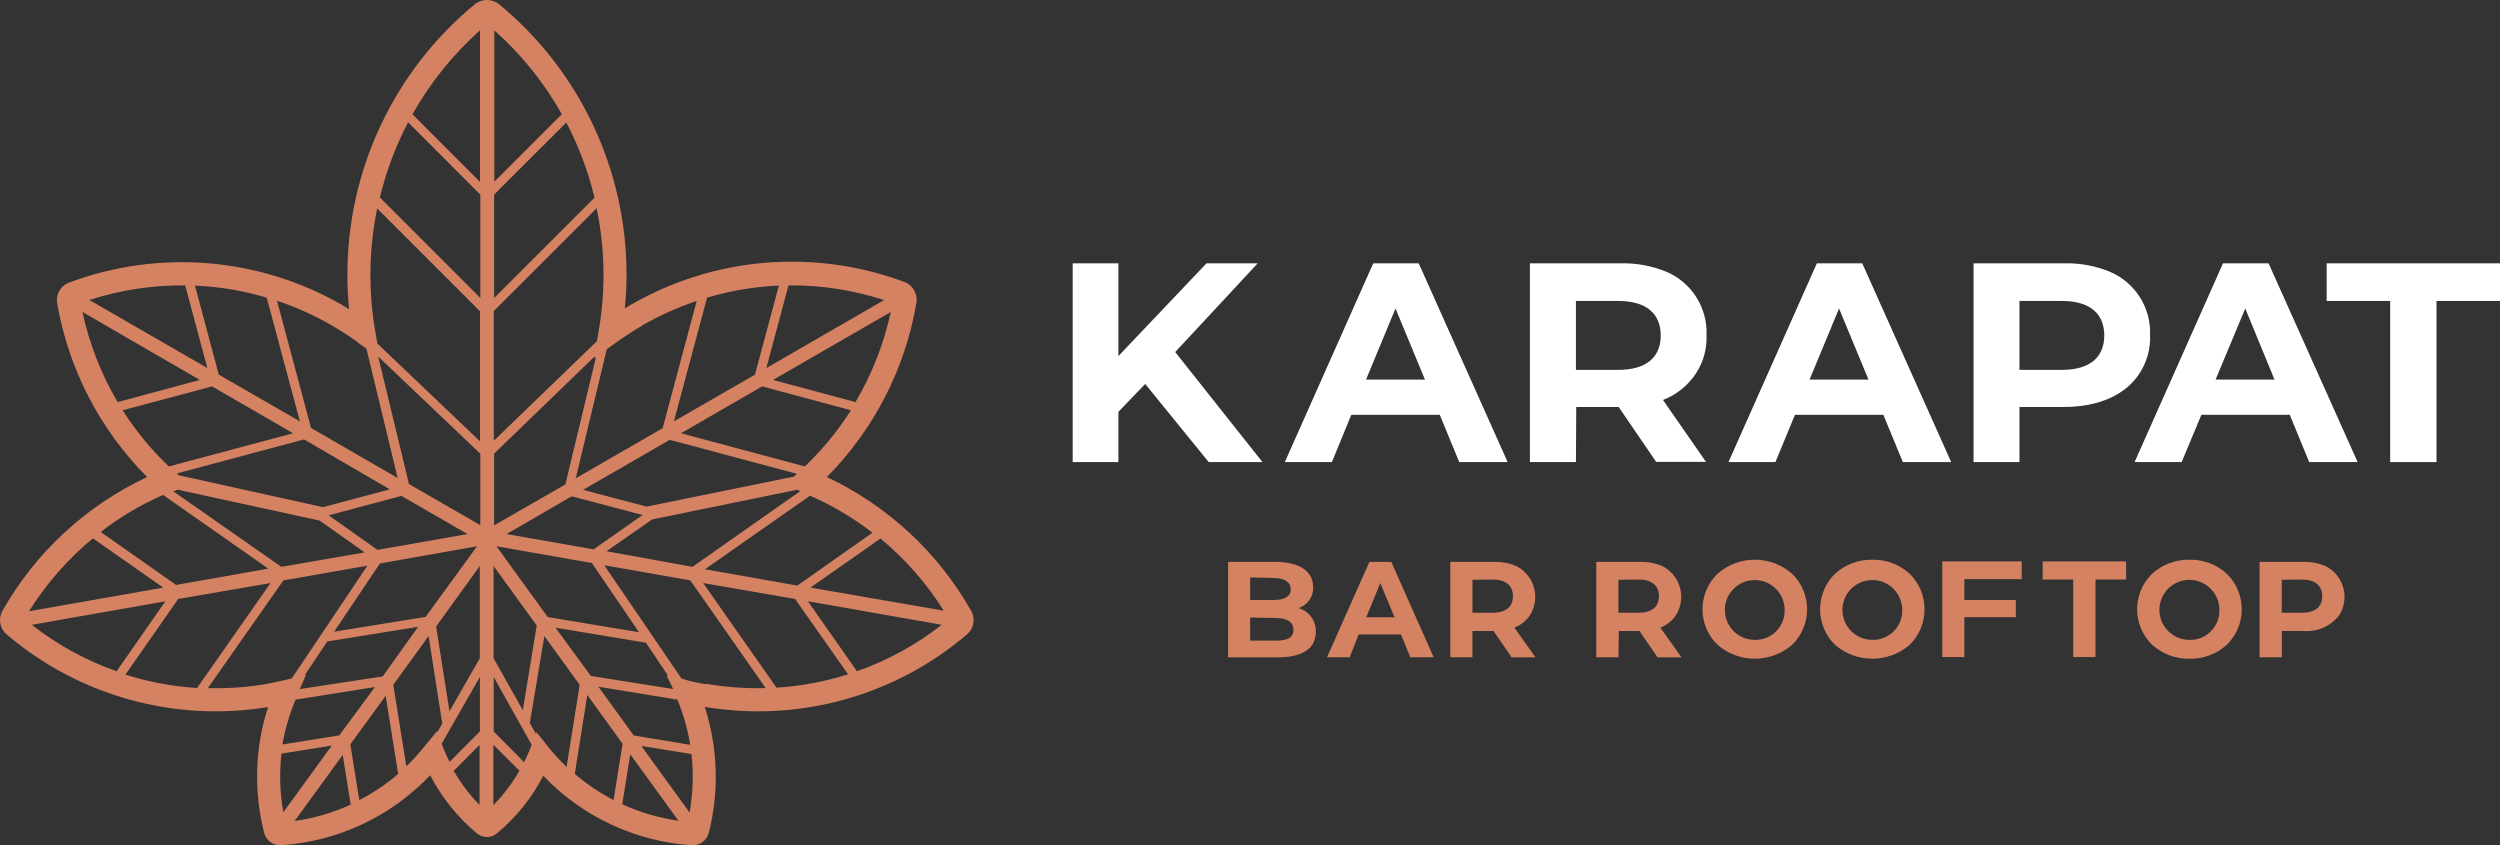
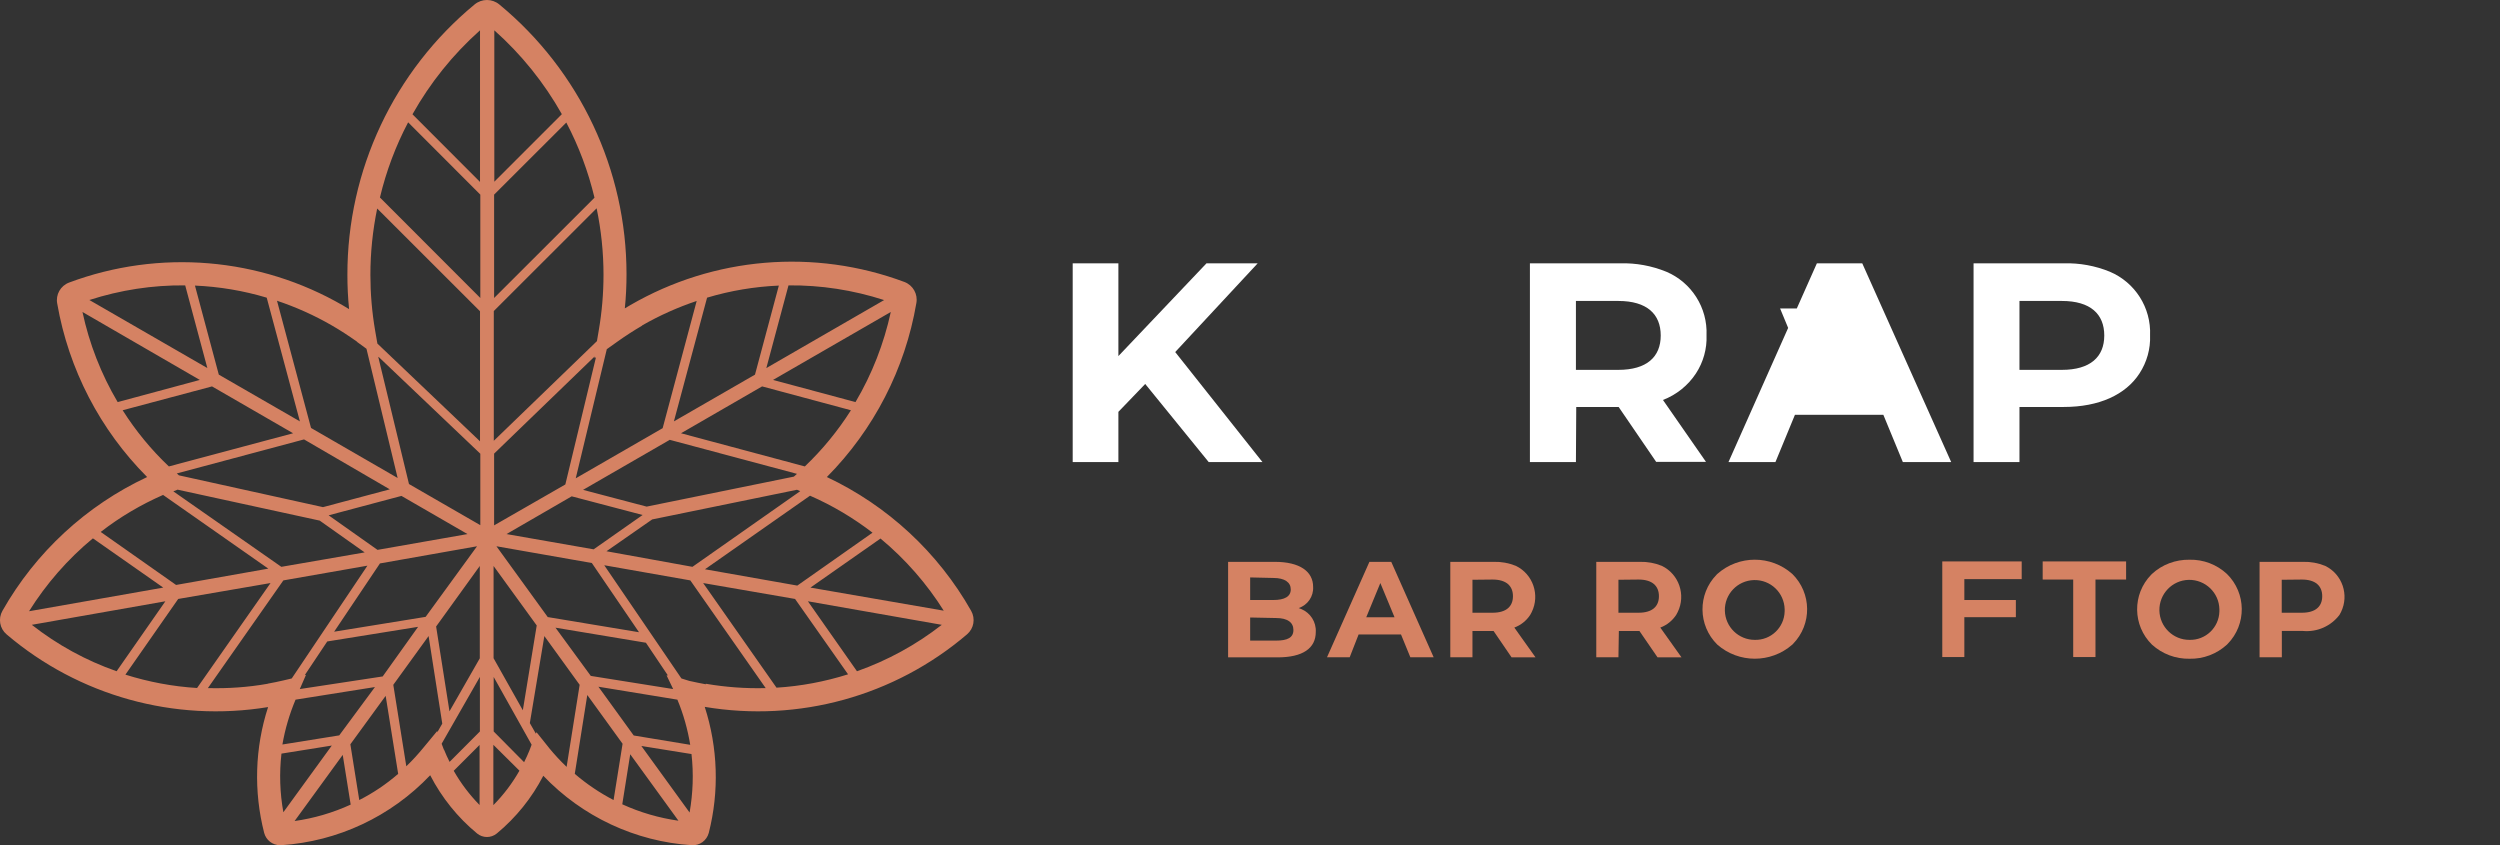
<svg xmlns="http://www.w3.org/2000/svg" id="Calque_1" version="1.1" viewBox="0 0 235.83 79.73">
  <rect x="0" y="0" width="235.83" height="79.73" fill="#333333" stroke="none" />
  <defs>
    <style>
      .st0 {
        fill: #d58263;
      }

      .st1 {
        fill: #fff;
      }
    </style>
  </defs>
  <g id="Calque_2">
    <g id="Calque_1-2">
      <polygon class="st1" points="113.81 24.84 105.5 33.59 105.5 24.84 101.19 24.84 101.19 43.59 105.5 43.59 105.5 38.85 108.03 36.22 114.02 43.59 119.09 43.59 110.86 33.21 118.64 24.84 113.81 24.84" />
-       <path class="st1" d="M125.64,43.59h-4.44l8.34-18.75h4.29l8.39,18.75h-4.57l-1.83-4.46h-8.35l-1.83,4.46ZM131.64,29.1l-2.78,6.71h5.56l-2.78-6.71Z" />
      <path class="st1" d="M148.66,43.59h-4.34v-18.75h8.52c1.49-.04,2.96.23,4.34.79,2.39,1.01,3.91,3.4,3.8,6,.05,1.27-.3,2.53-1,3.6-.75,1.14-1.84,2.01-3.11,2.5l4.06,5.84h-4.7l-3.54-5.18h-4l-.03,5.2ZM148.66,28.39v6.5h4c2.68,0,4-1.22,4-3.24s-1.3-3.26-4-3.26h-4Z" />
-       <path class="st1" d="M167.48,43.59h-4.43l8.34-18.75h4.28l8.39,18.75h-4.56l-1.84-4.46h-8.34l-1.84,4.46ZM173.48,29.1l-2.78,6.71h5.56l-2.78-6.71Z" />
+       <path class="st1" d="M167.48,43.59h-4.43l8.34-18.75h4.28l8.39,18.75h-4.56l-1.84-4.46h-8.34l-1.84,4.46ZM173.48,29.1l-2.78,6.71l-2.78-6.71Z" />
      <path class="st1" d="M190.5,43.59h-4.33v-18.75h8.52c1.48-.04,2.96.23,4.33.79,2.39,1.01,3.91,3.4,3.8,6,.05,1.27-.3,2.53-1,3.6-1.3,2-3.8,3.16-7.14,3.16h-4.18v5.2ZM190.5,28.39v6.5h4c2.68,0,4-1.22,4-3.24s-1.3-3.26-4-3.26h-4Z" />
-       <path class="st1" d="M205.8,43.59h-4.44l8.34-18.75h4.3l8.4,18.75h-4.57l-1.83-4.46h-8.34l-1.86,4.46ZM211.8,29.1l-2.8,6.71h5.56l-2.76-6.71Z" />
-       <polygon class="st1" points="219.48 24.84 219.48 28.39 225.47 28.39 225.47 43.59 229.84 43.59 229.84 28.39 235.83 28.39 235.83 24.84 219.48 24.84" />
      <path class="st0" d="M115.85,62v-9h4.41c2.37,0,3.61.92,3.61,2.36.05.9-.51,1.71-1.36,2l.23.09c.87.35,1.43,1.22,1.38,2.16,0,1.55-1.23,2.4-3.6,2.4h-4.67ZM117.93,54.47v2.13h2.18c1.08,0,1.65-.33,1.65-1s-.57-1.08-1.65-1.08l-2.18-.05ZM117.93,58.25v2.18h2.44c1.08,0,1.64-.28,1.64-1s-.56-1.13-1.64-1.13l-2.44-.05Z" />
      <path class="st0" d="M127.32,62h-2.14l4-9h2.06l4,9h-2.2l-.88-2.15h-4l-.84,2.15ZM130.21,55l-1.33,3.23h2.67l-1.34-3.23Z" />
      <path class="st0" d="M138.9,62h-2.09v-9h4.1c.72-.02,1.43.11,2.09.38,1.62.79,2.28,2.75,1.49,4.36-.04.09-.09.17-.14.26-.36.55-.88.97-1.5,1.2l2,2.81h-2.26l-1.7-2.49h-1.99v2.48ZM138.9,54.69v3.11h1.9c1.29,0,1.92-.59,1.92-1.56s-.63-1.57-1.92-1.57l-1.9.02Z" />
      <path class="st0" d="M152.67,62h-2.09v-9h4.1c.72-.02,1.43.11,2.09.38,1.62.79,2.28,2.75,1.49,4.36-.04.09-.09.17-.14.26-.36.55-.88.97-1.5,1.2l2,2.81h-2.26l-1.71-2.49h-1.94l-.04,2.48ZM152.67,54.69v3.11h1.9c1.29,0,1.92-.59,1.92-1.56s-.63-1.57-1.92-1.57l-1.9.02Z" />
      <path class="st0" d="M162,60.81c-1.84-1.81-1.87-4.76-.07-6.6.02-.02.04-.04.07-.07,2.02-1.79,5.05-1.79,7.07,0,1.84,1.81,1.87,4.76.07,6.6-.02.02-.04.04-.07.07-2.02,1.77-5.05,1.77-7.07,0M168.35,57.47c-.04-1.56-1.33-2.79-2.89-2.75-1.56.04-2.79,1.33-2.75,2.89.04,1.53,1.29,2.75,2.82,2.75,1.52.04,2.78-1.16,2.82-2.68,0-.07,0-.14,0-.21" />
-       <path class="st0" d="M173.08,60.81c-1.84-1.83-1.85-4.8-.02-6.65,0,0,.02-.02.02-.02.96-.89,2.23-1.36,3.54-1.34,1.31-.03,2.58.45,3.54,1.34,1.84,1.83,1.85,4.8.02,6.65,0,0-.02.02-.02.02-2.03,1.77-5.05,1.77-7.08,0M179.44,57.47c-.04-1.56-1.33-2.79-2.89-2.75-1.56.04-2.79,1.33-2.75,2.89.04,1.53,1.29,2.75,2.82,2.75,1.52.04,2.78-1.16,2.82-2.68,0-.07,0-.14,0-.21" />
      <polygon class="st0" points="185.3 61.98 183.22 61.98 183.22 52.96 190.71 52.96 190.71 54.63 185.3 54.63 185.3 56.6 190.16 56.6 190.16 58.22 185.3 58.22 185.3 61.98" />
      <polygon class="st0" points="197.67 61.98 195.57 61.98 195.57 54.67 192.69 54.67 192.69 52.96 200.56 52.96 200.56 54.67 197.67 54.67 197.67 61.98" />
      <path class="st0" d="M203,60.81c-1.84-1.81-1.87-4.76-.07-6.6.02-.02.04-.04.07-.07.96-.89,2.23-1.36,3.54-1.34,1.31-.03,2.57.45,3.53,1.34,1.84,1.81,1.87,4.76.07,6.6-.02.02-.04.04-.07.07-.96.88-2.22,1.36-3.52,1.33-1.31.03-2.58-.45-3.55-1.33M209.36,57.47c-.03-1.56-1.33-2.8-2.89-2.77-1.56.03-2.8,1.33-2.77,2.89.03,1.54,1.3,2.78,2.84,2.77,1.52.04,2.78-1.16,2.82-2.68,0-.07,0-.14,0-.21" />
      <path class="st0" d="M215.24,62h-2.09v-9h4.1c.72-.02,1.43.11,2.09.38,1.62.79,2.28,2.75,1.49,4.36-.04.09-.09.17-.14.26-.81,1.07-2.11,1.64-3.44,1.52h-2v2.48ZM215.24,54.69v3.11h1.9c1.29,0,1.92-.59,1.92-1.56s-.63-1.57-1.92-1.57l-1.9.02Z" />
      <path class="st0" d="M91.61,57.62h0c-3.12-5.51-7.88-9.92-13.61-12.62,4.43-4.47,7.38-10.19,8.44-16.4.16-.85-.31-1.69-1.12-2-8.5-3.17-17.98-2.38-25.84,2.17l-.54.32c.11-1.07.16-2.14.16-3.22,0-9.85-4.4-19.18-12-25.45-.68-.56-1.65-.56-2.33,0-7.61,6.28-12.01,15.63-12,25.5,0,1.08.05,2.16.16,3.24l-.57-.34c-7.85-4.55-17.33-5.34-25.83-2.17-.82.3-1.3,1.15-1.13,2,1.08,6.19,4.04,11.9,8.48,16.35-5.75,2.69-10.52,7.1-13.65,12.62-.42.74-.26,1.67.39,2.22,6.81,5.8,15.84,8.31,24.67,6.86-1.25,3.84-1.37,7.96-.37,11.87.18.68.79,1.16,1.5,1.16h.1c5.35-.35,10.37-2.71,14.06-6.6,1.09,2.11,2.59,3.98,4.42,5.49.54.45,1.33.45,1.87,0,1.81-1.5,3.3-3.35,4.38-5.44,3.68,3.86,8.68,6.2,14,6.55.75.05,1.42-.44,1.61-1.16,1-3.92.86-8.04-.38-11.89,8.85,1.49,17.91-1.01,24.74-6.84.65-.55.81-1.48.39-2.22M89.1,57.62l-12.65-2.19,6.61-4.63c2.35,1.95,4.38,4.27,6,6.86M65.06,76.66l-4.56-6.29,4.73.76c.21,1.84.14,3.7-.18,5.52M59.45,71.15l4.55,6.27c-1.83-.26-3.62-.78-5.3-1.55l.75-4.72ZM57.88,75.47c-1.31-.68-2.54-1.51-3.66-2.47l1.18-7.44,3.33,4.6-.85,5.31ZM59.78,69.38l-3.33-4.6,7.45,1.22c.57,1.37.97,2.8,1.21,4.26l-5.33-.88ZM63.5,65l-7.77-1.24-3.33-4.55,8.53,1.42,2.07,3.08h-.12l.62,1.29ZM49.44,71.9l-2.87-2.9v-5.14l3.58,6.39-.21.55c-.15.37-.32.74-.5,1.1M41.88,70.74l-.22-.58,3.61-6.31v5.15l-2.86,2.87c-.19-.38-.37-.77-.53-1.17M26.55,71.09l4.75-.76-4.57,6.29c-.33-1.82-.39-3.69-.18-5.53M27.88,66l7.49-1.19-3.37,4.56-5.36.86c.25-1.45.67-2.87,1.24-4.23M32.33,71.21l.75,4.69c-1.68.77-3.46,1.29-5.29,1.55l4.54-6.24ZM33.05,70.21l3.33-4.57,1.18,7.36c-1.12.97-2.35,1.8-3.67,2.47l-.84-5.26ZM36.1,63.81l-7.82,1.19.58-1.33h-.1l2.11-3.16,8.57-1.38-3.34,4.68ZM16.81,56.5l8.71-1.5-6.93,9.9c-2.3-.14-4.57-.57-6.76-1.26l4.98-7.14ZM11,63.32c-2.89-1.01-5.59-2.49-8-4.38l12.6-2.22-4.6,6.6ZM26.54,53.47l-10.19-7.12.4-.16,13.41,2.92,4.24,3-7.86,1.36ZM20.64,35.34l-2.25-8.4c2.3.1,4.57.48,6.77,1.14l3.13,11.67-7.65-4.41ZM36.77,46.16l-6.3,1.68-13.59-3-.2-.18,12-3.21,8.09,4.71ZM35.58,19.67l9.7,9.69v12.27l-9.68-9.22-.21-1.21c-.3-1.74-.45-3.51-.45-5.28,0-2.1.22-4.19.64-6.25M56.93,25.92c0,1.76-.15,3.52-.45,5.26l-.17,1-9.73,9.4v-12.24l9.7-9.69c.43,2.06.65,4.16.65,6.27M63.57,39.75l3.13-11.67c2.2-.66,4.47-1.04,6.77-1.14l-2.25,8.4-7.65,4.41ZM63.18,41.49l12,3.21-.29.26-13.89,2.83-6-1.58,8.18-4.72ZM47.78,50.38l6.15-3.56,6.69,1.76-4.62,3.24-8.22-1.44ZM35.61,51.87l-4.61-3.26,6.87-1.83,6.23,3.6-8.49,1.49ZM46.61,49.56v-6.77l9.48-9.16v.16l.13-.09-2.89,12-6.72,3.86ZM46.61,28.11v-9.75l6.81-6.8c1.18,2.24,2.07,4.62,2.66,7.09l-9.47,9.46ZM45.31,28.11l-9.47-9.48c.59-2.47,1.48-4.85,2.66-7.09l6.81,6.82v9.75ZM35.76,33.71l9.55,9.09v6.74l-6.73-3.88-2.9-12,.08.05ZM45,51.53l-4.85,6.66-8.63,1.4,4.32-6.44,9.16-1.62ZM45.26,53.39v8.71l-2.86,5-1.26-8,4.12-5.71ZM46.56,62.09v-8.7l4.07,5.61-1.31,8-2.76-4.91ZM51.67,58.21l-4.84-6.68,9,1.58,4.45,6.53-8.61-1.43ZM61.52,49l13.66-2.8.31.13-10.17,7.14-8.11-1.47,4.31-3ZM75,56.5l5,7.11c-2.19.69-4.46,1.12-6.75,1.26l-6.92-9.87,8.67,1.5ZM76.21,56.72l12.63,2.22c-2.41,1.88-5.11,3.36-8,4.38l-4.63-6.6ZM82.32,50.24l-7.11,5-8.71-1.54,9.91-6.94c2.11.92,4.09,2.1,5.91,3.5M75.92,44l-11.68-3.13,7.65-4.42,8.38,2.25c-1.23,1.94-2.69,3.72-4.35,5.3M72.92,35.84l11.11-6.41c-.65,2.99-1.77,5.86-3.33,8.5l-7.78-2.09ZM83.41,28.3l-11.12,6.42,2.09-7.8c3.05-.03,6.09.44,9,1.38M60.57,30.7c1.64-.94,3.36-1.71,5.15-2.31l-3.21,12-8.2,4.73,2.93-12.18.94-.67c.78-.56,1.59-1.08,2.39-1.55M53,10.77l-6.37,6.37V2.86c2.55,2.27,4.7,4.94,6.37,7.91M45.28,2.86v14.3l-6.37-6.38c1.67-2.97,3.82-5.65,6.37-7.92M33.69,32.26l.88.64,2.94,12.19-8.17-4.72-3.21-12c1.79.6,3.51,1.37,5.14,2.31.82.47,1.63,1,2.42,1.56M17.47,26.92l2.09,7.8-11.13-6.42c2.91-.94,5.95-1.41,9-1.38M18.85,35.84l-7.75,2.09c-1.56-2.64-2.68-5.51-3.32-8.5l11.07,6.41ZM11.57,38.7l8.43-2.25,7.65,4.42-11.72,3.13c-1.67-1.58-3.13-3.36-4.36-5.3M15.4,46.7l9.91,6.94-8.7,1.54-7.11-5c1.81-1.41,3.8-2.58,5.9-3.5M8.79,50.8l6.61,4.63-12.66,2.23c1.62-2.59,3.65-4.91,6-6.86M25.26,64.5c-1.86.33-3.76.46-5.65.41l7.12-10.16,7.93-1.39-7.14,10.64-.76.18c-.51.12-1,.22-1.5.31M38.33,72.3l-1.23-7.7,3.33-4.6,1.29,8.26-.47.82v-.13l-1.25,1.51c-.53.65-1.09,1.27-1.7,1.85M42.8,72.71l2.44-2.44v5.67c-.95-.97-1.77-2.05-2.44-3.23M46.54,75.94v-5.68l2.46,2.44c-.67,1.18-1.49,2.27-2.45,3.24M51.77,70.52l-1.16-1.45-.06.14-.57-1,1.37-8.21,3.33,4.6-1.23,7.74c-.59-.56-1.14-1.16-1.66-1.79M66.58,64.55c-.51-.09-1-.2-1.56-.32l-.74-.23-7.28-10.68,8.12,1.43,7.11,10.16c-1.89.05-3.79-.09-5.65-.41" />
    </g>
  </g>
</svg>